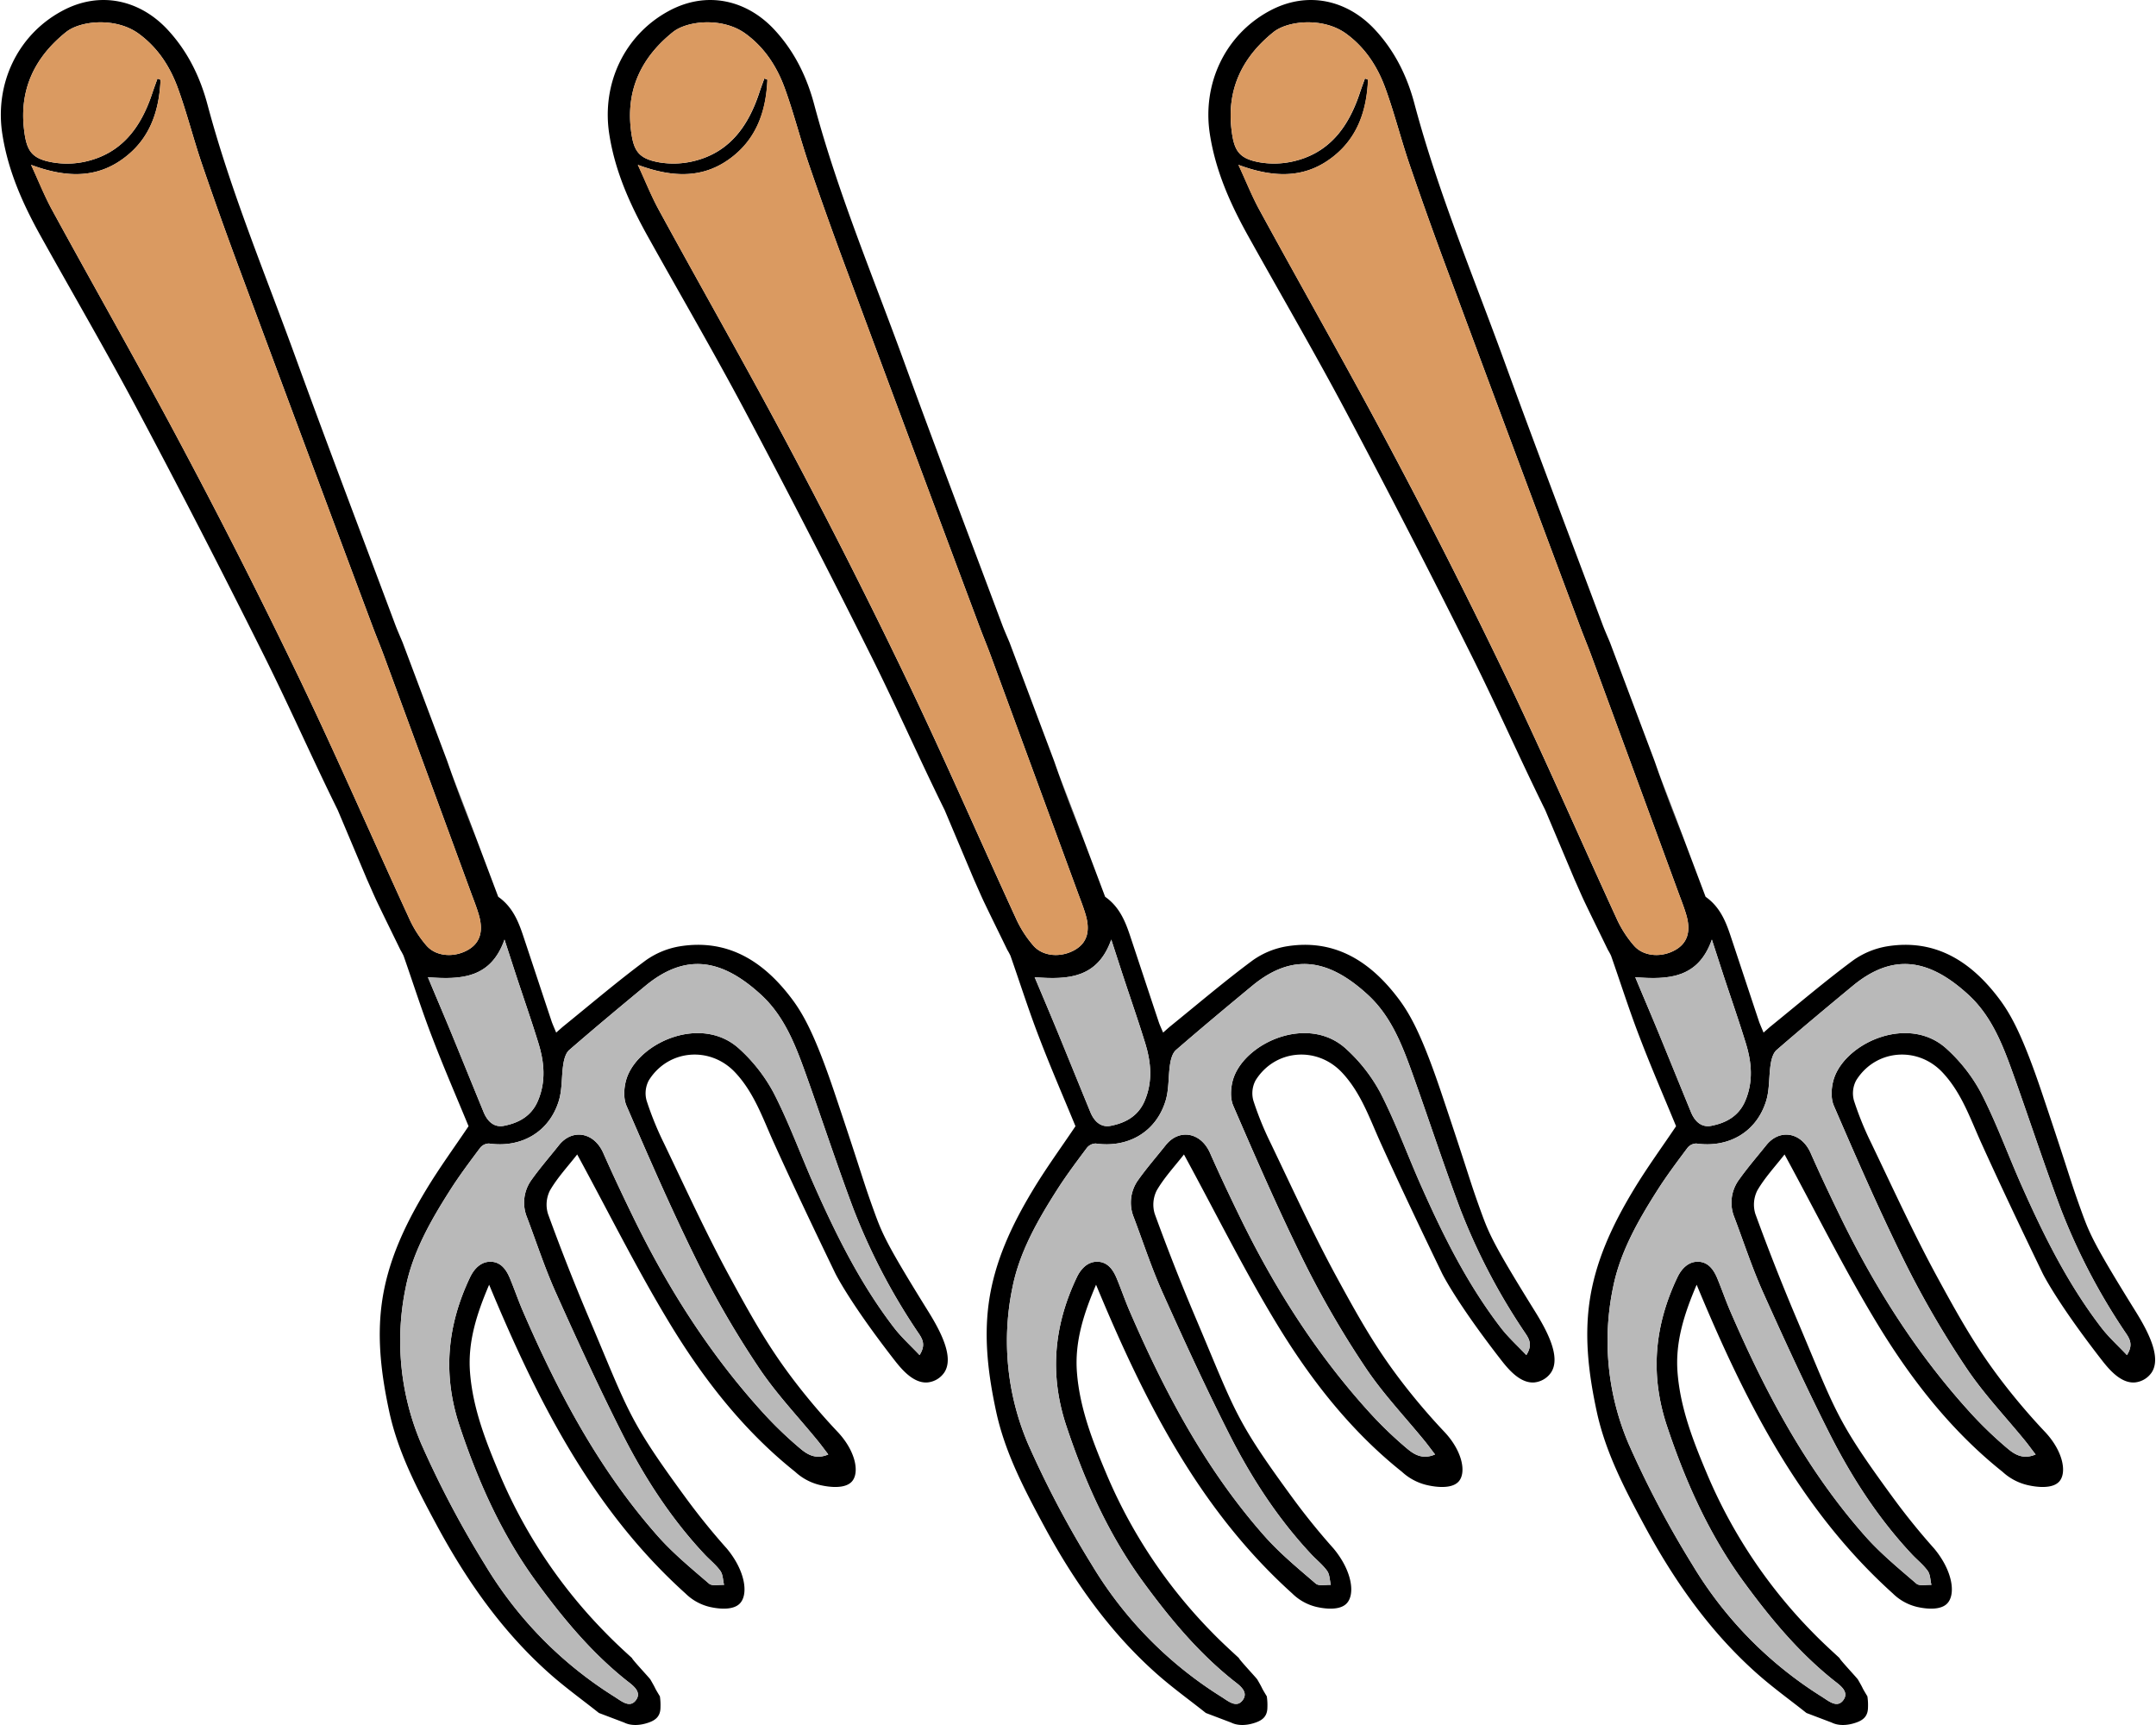
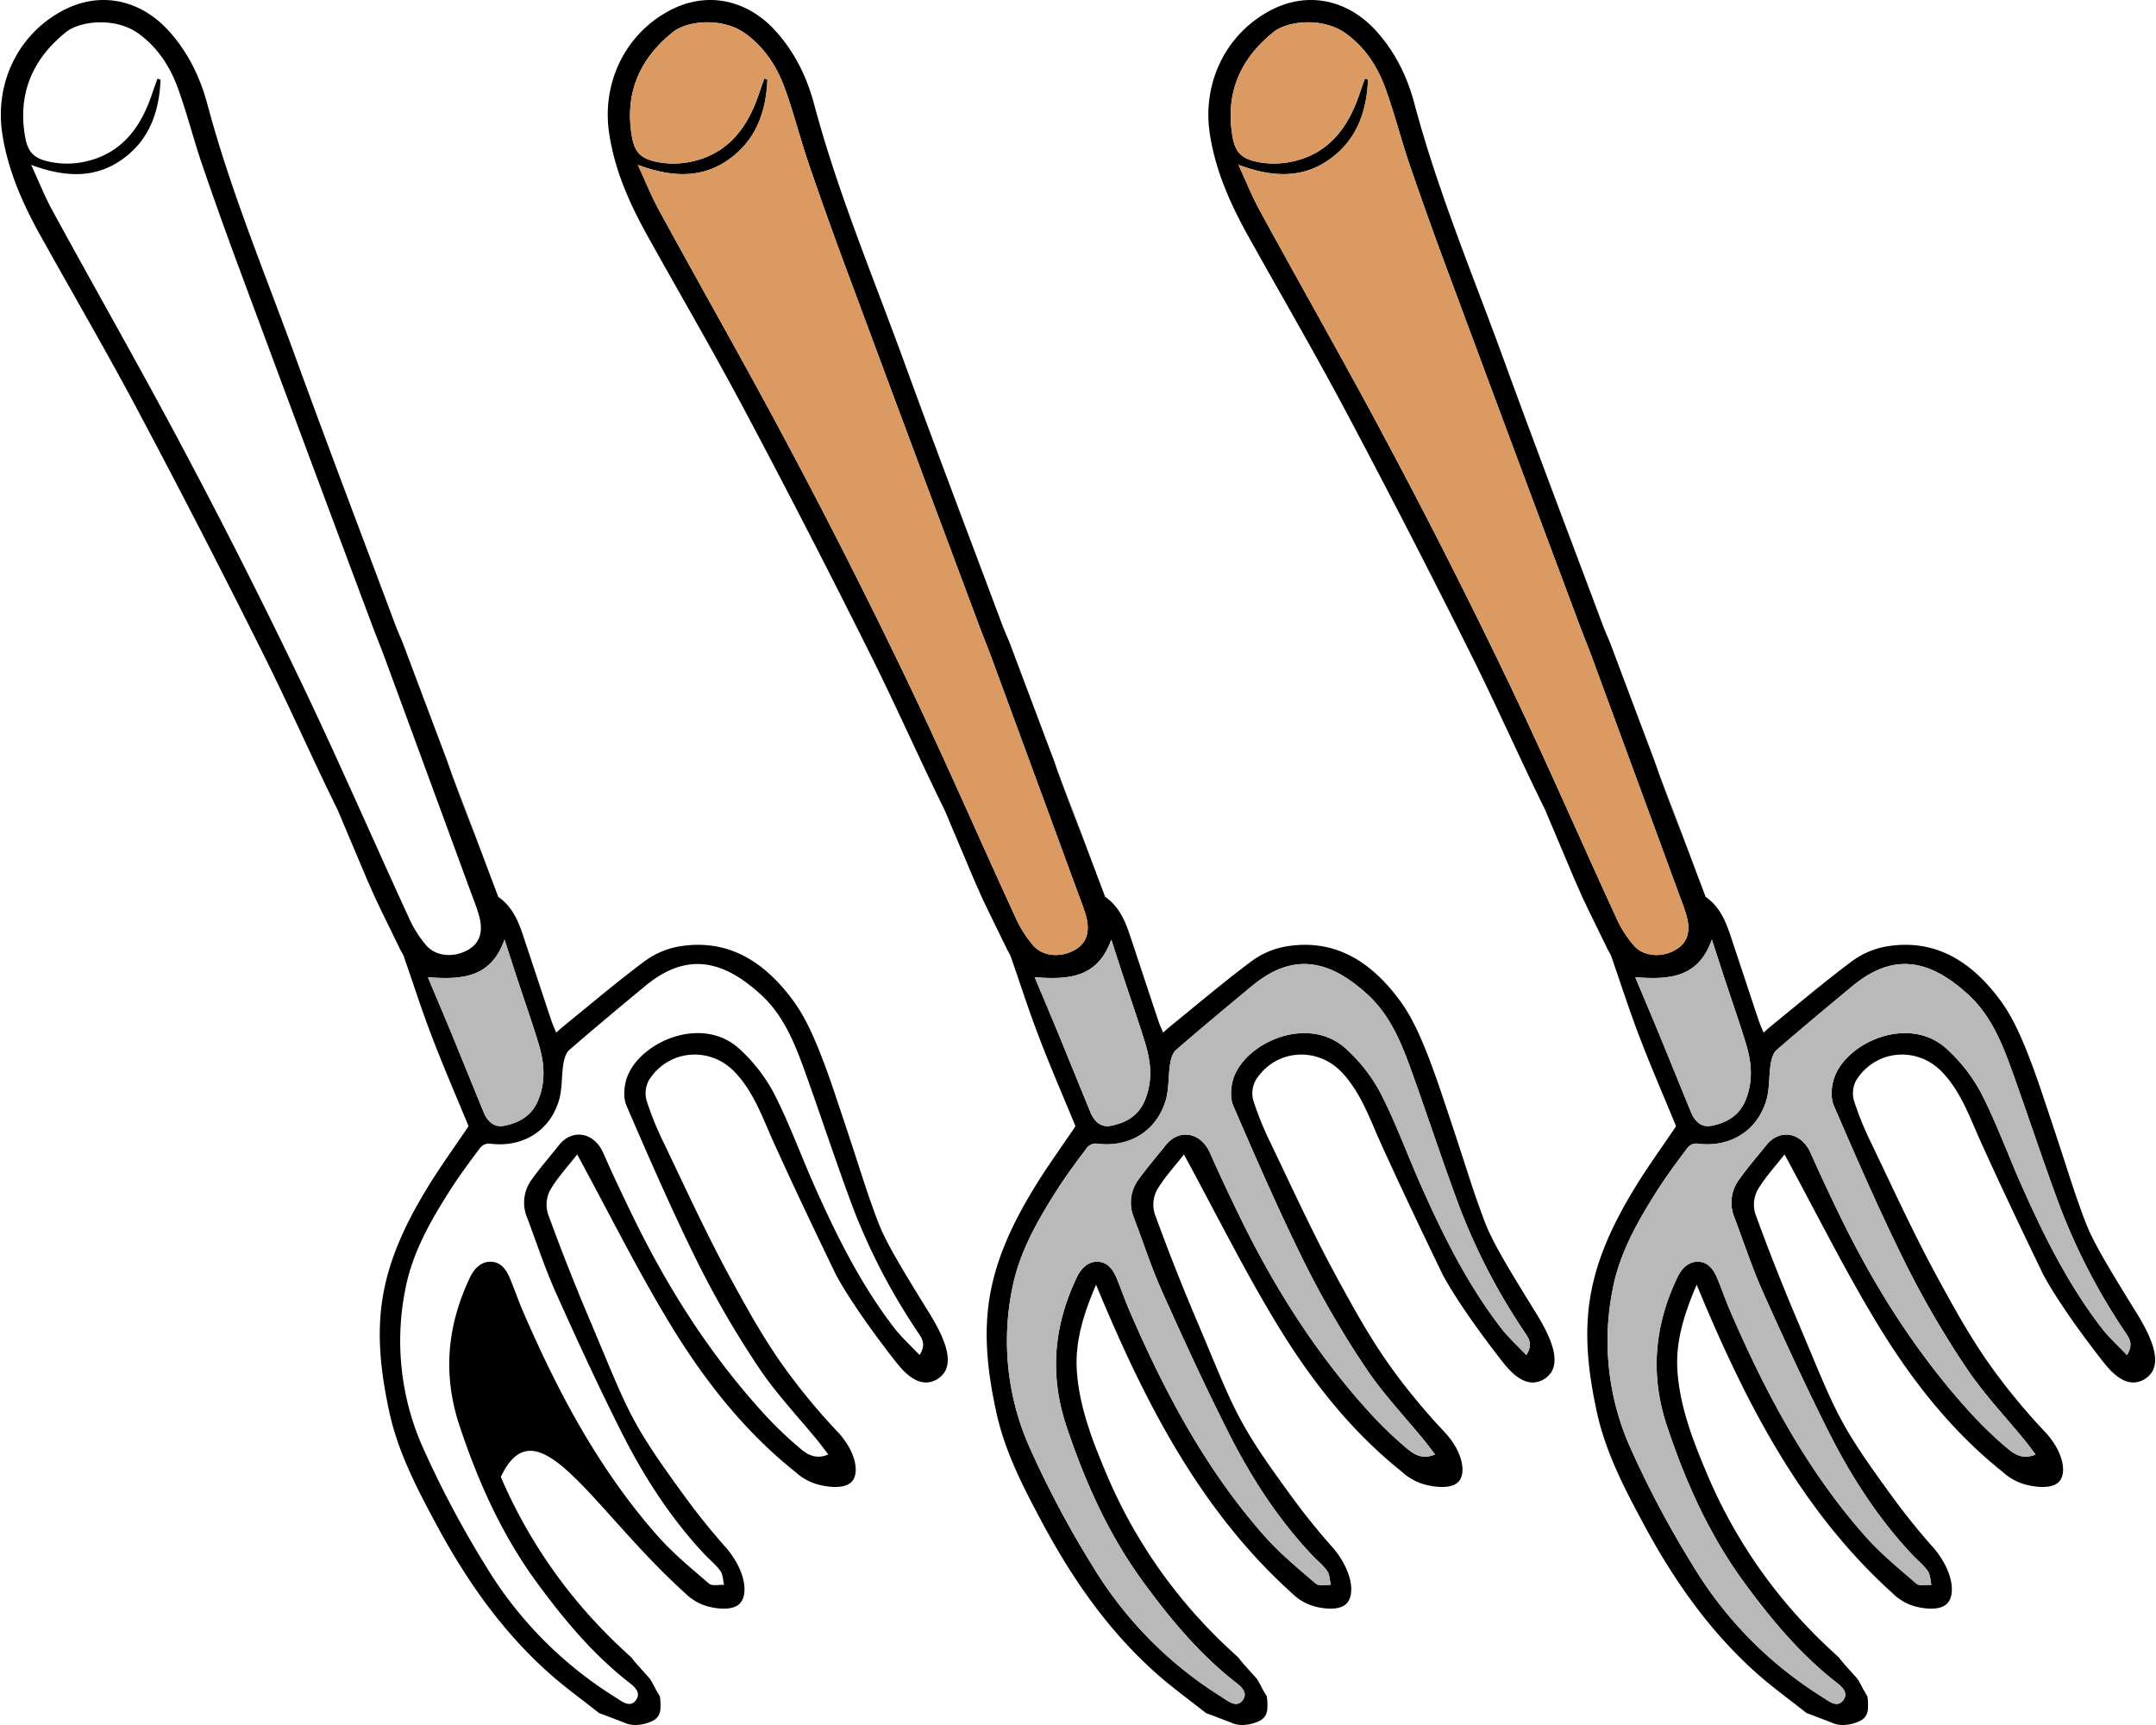
<svg xmlns="http://www.w3.org/2000/svg" viewBox="0 0 700 560">
  <defs>
    <style>.cls-1{fill:#da9a61;}.cls-2{fill:#b9b9b9;}</style>
  </defs>
  <g id="Layer_1" data-name="Layer 1">
-     <path d="M301.45,425.84c-13.05-21-14.88-25-17.34-31.74-4.29-11.79-3.45-10.51-13-38.89-7-20.87-10.95-27.13-15.18-32.45-8.91-11.21-20.12-17.89-35-15.58a26.58,26.58,0,0,0-11.36,4.66c-9.07,6.73-17.68,14.07-26.46,21.18-.73.59-1.42,1.23-2.53,2.2-.55-1.33-1-2.34-1.4-3.39-3.12-9.34-6.2-18.7-9.32-28.05-1.62-4.89-3.58-9.49-8.1-12.65l-15-39.82,7.8,21.24c-1.6-4.29-3.51-9.36-5.39-14.44q-2.06-5.55-4-11.12l-14.45-38.42c-.87-2.08-1.64-3.79-2.3-5.53-10.74-28.71-21.65-57.34-32.14-86.14C86.34,89.45,75,62.47,67.42,34.16,65,25,60.93,16.61,54.33,9.54,45.54.13,32.55-3.23,20,3.64,5.64,11.44-1.72,27.26.74,43.39c1.84,12.1,6.75,23,12.62,33.51,10.52,18.89,21.43,37.58,31.57,56.68q20.57,38.71,40.14,77.94c8.53,17,16.17,34.42,24.59,51.47l9.49,22.49c1.32,2.94,2.3,5.27,3.39,7.55,2.46,5.14,5,10.26,7.48,15.38a18.47,18.47,0,0,1,1,1.85c3.14,8.94,6,18,9.42,26.81,3.69,9.64,7.81,19.11,11.69,28.54-4.61,6.86-9.52,13.58-13.8,20.68-6.89,11.41-12.55,23.4-14.37,36.82-1.6,11.85-.09,23.5,2.4,35.08,2.83,13.17,9,25,15.3,36.7,9.62,17.9,21.16,34.46,36.41,48.1,5.21,4.67,10.92,8.76,16.39,13.11l8.17,3.1c2.14,1.07,5,1.06,8,0,2.36-.82,3.79-2.13,3.81-4.89a19.27,19.27,0,0,0-.19-3.61c-2.38-3.93-.74-1.43-3.07-5.45-.31-.53-5.91-6.48-6-7-3-2.72-5.85-5.38-8.58-8.19a164.63,164.63,0,0,1-34-50.59c-4.63-10.92-9.08-22-10-34-.75-9.89,2.2-19,6.21-28.4C174.4,454.51,192.24,490,222.56,517.3a16.66,16.66,0,0,0,7.94,4.38c1.09.24,7,1.57,9.65-1.07,2.92-2.91,1.9-10.59-4.16-17.88-3.18-3.56-7.92-9.1-13.17-16.25C204,460.8,204.26,458.7,191.36,428.22q-7.16-16.87-13.43-34.11a10.18,10.18,0,0,1,.65-7.68c2.46-4.21,5.87-7.86,8.82-11.65,10.34,19,19.61,37.73,30.45,55.51s23.82,34.37,40.3,47.49a18,18,0,0,0,7.73,4.23c.89.23,8,2,10.72-1.07,2.56-2.89,1.2-10-4.8-16.27-2.92-3.09-7-7.62-11.57-13.37-9.36-11.81-14.76-21.07-23.58-37.32-7.58-14-14.19-28.48-21.08-42.83a102.91,102.91,0,0,1-5.63-13.84,8.85,8.85,0,0,1,.72-6.59c6.3-10.11,20-11.19,28.08-2.51,6.09,6.51,8.89,14.76,12.46,22.67,6.46,14.26,13.2,28.41,20,42.5,0,0,4.53,9.29,19.14,28.08,2.19,2.81,6.17,7.77,10.89,7.32a7.47,7.47,0,0,0,5.36-3.22C309.76,440.76,305.67,432.64,301.45,425.84ZM132.82,298.1c-11.82-25.7-23.08-51.67-35.31-77.18q-18.11-37.74-37.78-74.74C45.87,120,31.17,94.29,17,68.32c-2.47-4.52-4.37-9.35-6.89-14.8,11.79,4.37,22,4.47,31.16-3C49,44.24,51.71,35.48,52.13,25.91l-1-.4c-.57,1.59-1.16,3.16-1.69,4.76C45.76,41.43,39.4,50.05,27.2,52.57A27.71,27.71,0,0,1,17,52.7C10.15,51.48,8.61,48.89,7.8,42,6.25,28.75,11.46,18.44,21.41,10.44c4.72-3.8,16.26-4.87,23.6.48,6.22,4.52,10.2,10.71,12.75,17.7,2.91,8,5,16.35,7.74,24.43Q71.56,70.77,78.1,88.3q21.33,57.48,42.81,114.9c1.22,3.27,2.57,6.48,3.77,9.75q14.12,38.34,28.18,76.68c.9,2.45,1.88,4.88,2.61,7.39,1.55,5.34.37,9.07-3.42,11.29-4.41,2.59-10.31,2.33-13.52-1.26A36.24,36.24,0,0,1,132.82,298.1Zm13.76,37.35c-2.44-5.91-5-11.79-7.65-18.21,10.87.85,20.46.32,24.87-12.22,1.48,4.56,2.73,8.44,4,12.31,2.34,7.09,4.81,14.14,7,21.27,1.94,6.24,2.51,12.54-.17,18.81-2.09,4.9-6.18,7.13-11,8.07-3.26.64-5.38-1.5-6.57-4.34C153.55,352.59,150.1,344,146.58,335.45Zm152,104.47c-2.94-3.13-5.9-5.78-8.28-8.88-10.94-14.22-18.84-30.18-26.07-46.5-4.37-9.88-8.06-20.1-13-29.7a52.92,52.92,0,0,0-11.06-14.23c-12.11-11.28-32.34-2.47-36.57,9.09-1,2.78-1.32,6.64-.19,9.25,7.44,17.22,14.94,34.44,23.28,51.24A308.22,308.22,0,0,0,246.37,444c5.65,8.46,12.78,15.94,19.24,23.86,1.06,1.31,2.05,2.67,3.31,4.31-4.11,1.78-6.89-.08-9.07-1.9a126.47,126.47,0,0,1-12.31-11.86c-17.32-19.07-30.94-40.62-42.17-63.74-3.27-6.73-6.47-13.49-9.49-20.34s-10.11-8-14.43-2.53c-2.95,3.72-6.08,7.3-8.83,11.16a12.58,12.58,0,0,0-1.51,12.24c3.06,8.1,5.75,16.37,9.28,24.26,6.89,15.37,13.93,30.7,21.52,45.73,7.2,14.25,15.84,27.66,26.83,39.39,1.71,1.82,3.72,3.4,5.16,5.41.84,1.19.81,3,1.18,4.52-1.66-.1-3.87.45-4.88-.41-5.75-4.95-11.68-9.82-16.69-15.49-19.11-21.61-32.43-46.79-43.79-73.09-1.5-3.48-2.72-7.08-4.18-10.58-1.15-2.75-2.91-5.23-6.11-5.34s-5.44,2.21-6.79,5c-7.48,15.68-9,31.61-3.39,48.41,6,18,13.6,35,24.75,50.32,8.62,11.81,17.92,23.07,29.47,32.26,2,1.56,5,3.61,3,6.34s-4.78.25-6.91-1.08a128.23,128.23,0,0,1-42.09-42.89,320.48,320.48,0,0,1-20.73-39.31,85.1,85.1,0,0,1-5-50.78c2.28-11.44,8.18-21.76,14.47-31.62,3-4.7,6.36-9.18,9.71-13.65a3.75,3.75,0,0,1,2.86-1.37c10.49,1.49,19.55-3.74,22.65-13.85,1.16-3.77.85-8,1.47-11.93.25-1.6.78-3.58,1.9-4.56,8.17-7.09,16.47-14,24.82-20.91,13.38-11,25.14-8.35,37.43,2.91,7.78,7.11,11.39,16.85,14.84,26.51,5.11,14.31,9.84,28.77,15.18,43a201.3,201.3,0,0,0,21.26,40.56C299.65,434.92,300.53,436.8,298.55,439.92Z" />
-     <path class="cls-1" d="M10.06,53.52c11.79,4.37,22,4.47,31.16-3C49,44.24,51.71,35.48,52.13,25.91l-1-.4c-.57,1.59-1.16,3.16-1.69,4.76C45.76,41.43,39.4,50.05,27.2,52.57A27.71,27.71,0,0,1,17,52.7C10.15,51.48,8.61,48.89,7.8,42,6.25,28.75,11.46,18.44,21.41,10.44c4.72-3.8,16.26-4.87,23.6.48,6.22,4.52,10.2,10.71,12.75,17.7,2.91,8,5,16.35,7.74,24.43Q71.56,70.77,78.1,88.3q21.33,57.48,42.81,114.9c1.22,3.27,2.57,6.48,3.77,9.75q14.12,38.34,28.18,76.68c.9,2.45,1.88,4.88,2.61,7.39,1.55,5.34.37,9.07-3.42,11.29-4.41,2.59-10.31,2.33-13.52-1.26a36.24,36.24,0,0,1-5.71-8.95c-11.82-25.7-23.08-51.67-35.31-77.18q-18.11-37.74-37.78-74.74C45.87,120,31.17,94.29,17,68.32,14.48,63.8,12.58,59,10.06,53.52Z" />
-     <path class="cls-2" d="M298.55,439.92c-2.94-3.13-5.9-5.78-8.28-8.88-10.94-14.22-18.84-30.18-26.07-46.5-4.37-9.88-8.06-20.1-13-29.7a52.92,52.92,0,0,0-11.06-14.23c-12.11-11.28-32.34-2.47-36.57,9.09-1,2.78-1.32,6.64-.19,9.25,7.44,17.22,14.94,34.44,23.28,51.24A308.22,308.22,0,0,0,246.37,444c5.65,8.46,12.78,15.94,19.24,23.86,1.06,1.31,2.05,2.67,3.31,4.31-4.11,1.78-6.89-.08-9.07-1.9a126.47,126.47,0,0,1-12.31-11.86c-17.32-19.07-30.94-40.62-42.17-63.74-3.27-6.73-6.47-13.49-9.49-20.34s-10.11-8-14.43-2.53c-2.95,3.72-6.08,7.3-8.83,11.16a12.58,12.58,0,0,0-1.51,12.24c3.06,8.1,5.75,16.37,9.28,24.26,6.89,15.37,13.93,30.7,21.52,45.73,7.2,14.25,15.84,27.66,26.83,39.39,1.71,1.82,3.72,3.4,5.16,5.41.84,1.19.81,3,1.18,4.52-1.66-.1-3.87.45-4.88-.41-5.75-4.95-11.68-9.82-16.69-15.49-19.11-21.61-32.43-46.79-43.79-73.09-1.5-3.48-2.72-7.08-4.18-10.58-1.15-2.75-2.91-5.23-6.11-5.34s-5.44,2.21-6.79,5c-7.48,15.68-9,31.61-3.39,48.41,6,18,13.6,35,24.75,50.32,8.62,11.81,17.92,23.07,29.47,32.26,2,1.56,5,3.61,3,6.34s-4.78.25-6.91-1.08a128.23,128.23,0,0,1-42.09-42.89,320.48,320.48,0,0,1-20.73-39.31,85.1,85.1,0,0,1-5-50.78c2.28-11.44,8.18-21.76,14.47-31.62,3-4.7,6.36-9.18,9.71-13.65a3.75,3.75,0,0,1,2.86-1.37c10.49,1.49,19.55-3.74,22.65-13.85,1.16-3.77.85-8,1.47-11.93.25-1.6.78-3.58,1.9-4.56,8.17-7.09,16.47-14,24.82-20.91,13.38-11,25.14-8.35,37.43,2.91,7.78,7.11,11.39,16.85,14.84,26.51,5.11,14.31,9.84,28.77,15.18,43a201.3,201.3,0,0,0,21.26,40.56C299.65,434.92,300.53,436.8,298.55,439.92Z" />
+     <path d="M301.45,425.84c-13.05-21-14.88-25-17.34-31.74-4.29-11.79-3.45-10.51-13-38.89-7-20.87-10.95-27.13-15.18-32.45-8.91-11.21-20.12-17.89-35-15.58a26.58,26.58,0,0,0-11.36,4.66c-9.07,6.73-17.68,14.07-26.46,21.18-.73.59-1.42,1.23-2.53,2.2-.55-1.33-1-2.34-1.4-3.39-3.12-9.34-6.2-18.7-9.32-28.05-1.62-4.89-3.58-9.49-8.1-12.65l-15-39.82,7.8,21.24c-1.6-4.29-3.51-9.36-5.39-14.44q-2.06-5.55-4-11.12l-14.45-38.42c-.87-2.08-1.64-3.79-2.3-5.53-10.74-28.71-21.65-57.34-32.14-86.14C86.34,89.45,75,62.47,67.42,34.16,65,25,60.93,16.61,54.33,9.54,45.54.13,32.55-3.23,20,3.64,5.64,11.44-1.72,27.26.74,43.39c1.84,12.1,6.75,23,12.62,33.51,10.52,18.89,21.43,37.58,31.57,56.68q20.57,38.71,40.14,77.94c8.53,17,16.17,34.42,24.59,51.47l9.49,22.49c1.32,2.94,2.3,5.27,3.39,7.55,2.46,5.14,5,10.26,7.48,15.38a18.47,18.47,0,0,1,1,1.85c3.14,8.94,6,18,9.42,26.81,3.69,9.64,7.81,19.11,11.69,28.54-4.61,6.86-9.52,13.58-13.8,20.68-6.89,11.41-12.55,23.4-14.37,36.82-1.6,11.85-.09,23.5,2.4,35.08,2.83,13.17,9,25,15.3,36.7,9.62,17.9,21.16,34.46,36.41,48.1,5.21,4.67,10.92,8.76,16.39,13.11l8.17,3.1c2.14,1.07,5,1.06,8,0,2.36-.82,3.79-2.13,3.81-4.89a19.27,19.27,0,0,0-.19-3.61c-2.38-3.93-.74-1.43-3.07-5.45-.31-.53-5.91-6.48-6-7-3-2.72-5.85-5.38-8.58-8.19a164.63,164.63,0,0,1-34-50.59C174.4,454.51,192.24,490,222.56,517.3a16.66,16.66,0,0,0,7.94,4.38c1.09.24,7,1.57,9.65-1.07,2.92-2.91,1.9-10.59-4.16-17.88-3.18-3.56-7.92-9.1-13.17-16.25C204,460.8,204.26,458.7,191.36,428.22q-7.16-16.87-13.43-34.11a10.18,10.18,0,0,1,.65-7.68c2.46-4.21,5.87-7.86,8.82-11.65,10.34,19,19.61,37.73,30.45,55.51s23.82,34.37,40.3,47.49a18,18,0,0,0,7.73,4.23c.89.23,8,2,10.72-1.07,2.56-2.89,1.2-10-4.8-16.27-2.92-3.09-7-7.62-11.57-13.37-9.36-11.81-14.76-21.07-23.58-37.32-7.58-14-14.19-28.48-21.08-42.83a102.91,102.91,0,0,1-5.63-13.84,8.85,8.85,0,0,1,.72-6.59c6.3-10.11,20-11.19,28.08-2.51,6.09,6.51,8.89,14.76,12.46,22.67,6.46,14.26,13.2,28.41,20,42.5,0,0,4.53,9.29,19.14,28.08,2.19,2.81,6.17,7.77,10.89,7.32a7.47,7.47,0,0,0,5.36-3.22C309.76,440.76,305.67,432.64,301.45,425.84ZM132.82,298.1c-11.82-25.7-23.08-51.67-35.31-77.18q-18.11-37.74-37.78-74.74C45.87,120,31.17,94.29,17,68.32c-2.47-4.52-4.37-9.35-6.89-14.8,11.79,4.37,22,4.47,31.16-3C49,44.24,51.71,35.48,52.13,25.91l-1-.4c-.57,1.59-1.16,3.16-1.69,4.76C45.76,41.43,39.4,50.05,27.2,52.57A27.71,27.71,0,0,1,17,52.7C10.15,51.48,8.61,48.89,7.8,42,6.25,28.75,11.46,18.44,21.41,10.44c4.72-3.8,16.26-4.87,23.6.48,6.22,4.52,10.2,10.71,12.75,17.7,2.91,8,5,16.35,7.74,24.43Q71.56,70.77,78.1,88.3q21.33,57.48,42.81,114.9c1.22,3.27,2.57,6.48,3.77,9.75q14.12,38.34,28.18,76.68c.9,2.45,1.88,4.88,2.61,7.39,1.55,5.34.37,9.07-3.42,11.29-4.41,2.59-10.31,2.33-13.52-1.26A36.24,36.24,0,0,1,132.82,298.1Zm13.76,37.35c-2.44-5.91-5-11.79-7.65-18.21,10.87.85,20.46.32,24.87-12.22,1.48,4.56,2.73,8.44,4,12.31,2.34,7.09,4.81,14.14,7,21.27,1.94,6.24,2.51,12.54-.17,18.81-2.09,4.9-6.18,7.13-11,8.07-3.26.64-5.38-1.5-6.57-4.34C153.55,352.59,150.1,344,146.58,335.45Zm152,104.47c-2.94-3.13-5.9-5.78-8.28-8.88-10.94-14.22-18.84-30.18-26.07-46.5-4.37-9.88-8.06-20.1-13-29.7a52.92,52.92,0,0,0-11.06-14.23c-12.11-11.28-32.34-2.47-36.57,9.09-1,2.78-1.32,6.64-.19,9.25,7.44,17.22,14.94,34.44,23.28,51.24A308.22,308.22,0,0,0,246.37,444c5.65,8.46,12.78,15.94,19.24,23.86,1.06,1.31,2.05,2.67,3.31,4.31-4.11,1.78-6.89-.08-9.07-1.9a126.47,126.47,0,0,1-12.31-11.86c-17.32-19.07-30.94-40.62-42.17-63.74-3.27-6.73-6.47-13.49-9.49-20.34s-10.11-8-14.43-2.53c-2.95,3.72-6.08,7.3-8.83,11.16a12.58,12.58,0,0,0-1.51,12.24c3.06,8.1,5.75,16.37,9.28,24.26,6.89,15.37,13.93,30.7,21.52,45.73,7.2,14.25,15.84,27.66,26.83,39.39,1.71,1.82,3.72,3.4,5.16,5.41.84,1.19.81,3,1.18,4.52-1.66-.1-3.87.45-4.88-.41-5.75-4.95-11.68-9.82-16.69-15.49-19.11-21.61-32.43-46.79-43.79-73.09-1.5-3.48-2.72-7.08-4.18-10.58-1.15-2.75-2.91-5.23-6.11-5.34s-5.44,2.21-6.79,5c-7.48,15.68-9,31.61-3.39,48.41,6,18,13.6,35,24.75,50.32,8.62,11.81,17.92,23.07,29.47,32.26,2,1.56,5,3.61,3,6.34s-4.78.25-6.91-1.08a128.23,128.23,0,0,1-42.09-42.89,320.48,320.48,0,0,1-20.73-39.31,85.1,85.1,0,0,1-5-50.78c2.28-11.44,8.18-21.76,14.47-31.62,3-4.7,6.36-9.18,9.71-13.65a3.75,3.75,0,0,1,2.86-1.37c10.49,1.49,19.55-3.74,22.65-13.85,1.16-3.77.85-8,1.47-11.93.25-1.6.78-3.58,1.9-4.56,8.17-7.09,16.47-14,24.82-20.91,13.38-11,25.14-8.35,37.43,2.91,7.78,7.11,11.39,16.85,14.84,26.51,5.11,14.31,9.84,28.77,15.18,43a201.3,201.3,0,0,0,21.26,40.56C299.65,434.92,300.53,436.8,298.55,439.92Z" />
    <path class="cls-2" d="M138.93,317.24c10.87.85,20.46.32,24.87-12.22,1.48,4.56,2.73,8.44,4,12.31,2.34,7.09,4.81,14.14,7,21.27,1.94,6.24,2.51,12.54-.17,18.81-2.09,4.9-6.18,7.13-11,8.07-3.26.64-5.38-1.5-6.57-4.34-3.55-8.55-7-17.13-10.52-25.69C144.14,329.54,141.63,323.66,138.93,317.24Z" />
  </g>
  <g id="Layer_2" data-name="Layer 2">
    <path d="M498.45,425.84c-13.05-21-14.88-25-17.34-31.74-4.29-11.79-3.45-10.51-13-38.89-7-20.87-10.95-27.13-15.18-32.45-8.91-11.21-20.12-17.89-34.95-15.58a26.58,26.58,0,0,0-11.36,4.66c-9.07,6.73-17.68,14.07-26.46,21.18-.73.59-1.42,1.23-2.53,2.2-.55-1.33-1.05-2.34-1.4-3.39-3.12-9.34-6.2-18.7-9.32-28.05-1.62-4.89-3.58-9.49-8.1-12.65l-15-39.82,7.8,21.24c-1.6-4.29-3.51-9.36-5.39-14.44q-2.06-5.55-4-11.12l-14.45-38.42c-.87-2.08-1.64-3.79-2.3-5.53-10.74-28.71-21.65-57.34-32.14-86.14-10-27.45-21.33-54.43-28.92-82.74C262,25,257.93,16.61,251.33,9.54,242.54.13,229.55-3.23,217,3.64c-14.31,7.8-21.67,23.62-19.21,39.75,1.84,12.1,6.75,23,12.62,33.51,10.52,18.89,21.43,37.58,31.57,56.68q20.57,38.71,40.14,77.94c8.53,17,16.17,34.42,24.59,51.47l9.49,22.49c1.32,2.94,2.3,5.27,3.39,7.55,2.46,5.14,5,10.26,7.48,15.38a18.47,18.47,0,0,1,1,1.85c3.14,8.94,6,18,9.42,26.81,3.69,9.64,7.81,19.11,11.69,28.54-4.61,6.86-9.52,13.58-13.8,20.68-6.89,11.41-12.55,23.4-14.37,36.82-1.6,11.85-.09,23.5,2.4,35.08,2.83,13.17,9,25,15.3,36.7,9.62,17.9,21.16,34.46,36.41,48.1,5.21,4.67,10.92,8.76,16.39,13.11l8.17,3.1c2.14,1.07,5,1.06,8,0,2.36-.82,3.79-2.13,3.81-4.89a19.27,19.27,0,0,0-.19-3.61c-2.38-3.93-.74-1.43-3.07-5.45-.31-.53-5.91-6.48-6-7-2.95-2.72-5.85-5.38-8.58-8.19a164.63,164.63,0,0,1-34-50.59c-4.63-10.92-9.08-22-10-34-.75-9.89,2.2-19,6.21-28.4C371.4,454.51,389.24,490,419.56,517.3a16.66,16.66,0,0,0,7.94,4.38c1.09.24,7,1.57,9.65-1.07,2.92-2.91,1.9-10.59-4.16-17.88-3.18-3.56-7.92-9.1-13.17-16.25C401,460.8,401.26,458.7,388.36,428.22q-7.16-16.87-13.43-34.11a10.18,10.18,0,0,1,.65-7.68c2.46-4.21,5.87-7.86,8.82-11.65,10.34,19,19.61,37.73,30.45,55.51s23.82,34.37,40.3,47.49a18,18,0,0,0,7.73,4.23c.89.23,8,2,10.72-1.07,2.56-2.89,1.2-10-4.8-16.27-2.92-3.09-7-7.62-11.57-13.37-9.36-11.81-14.76-21.07-23.58-37.32-7.58-14-14.19-28.48-21.08-42.83a102.91,102.91,0,0,1-5.63-13.84,8.85,8.85,0,0,1,.72-6.59c6.3-10.11,19.95-11.19,28.08-2.51,6.09,6.51,8.89,14.76,12.46,22.67,6.46,14.26,13.2,28.41,20,42.5,0,0,4.53,9.29,19.14,28.08,2.19,2.81,6.17,7.77,10.89,7.32a7.47,7.47,0,0,0,5.36-3.22C506.76,440.76,502.67,432.64,498.45,425.84ZM329.82,298.1c-11.82-25.7-23.08-51.67-35.31-77.18q-18.11-37.74-37.78-74.74C242.87,120,228.17,94.29,214,68.32c-2.47-4.52-4.37-9.35-6.89-14.8,11.79,4.37,22,4.47,31.16-3,7.76-6.32,10.49-15.08,10.91-24.65l-1-.4c-.57,1.59-1.16,3.16-1.69,4.76-3.71,11.16-10.07,19.78-22.27,22.3A27.71,27.71,0,0,1,214,52.7c-6.82-1.22-8.36-3.81-9.17-10.7-1.55-13.25,3.66-23.56,13.61-31.56,4.72-3.8,16.26-4.87,23.6.48,6.22,4.52,10.2,10.71,12.75,17.7,2.91,8,5,16.35,7.74,24.43q6.06,17.72,12.6,35.25,21.33,57.48,42.81,114.9c1.22,3.27,2.57,6.48,3.77,9.75q14.11,38.34,28.18,76.68c.9,2.45,1.88,4.88,2.61,7.39,1.55,5.34.37,9.07-3.42,11.29-4.41,2.59-10.31,2.33-13.52-1.26A36.24,36.24,0,0,1,329.82,298.1Zm13.76,37.35c-2.44-5.91-4.95-11.79-7.65-18.21,10.87.85,20.46.32,24.87-12.22,1.48,4.56,2.73,8.44,4,12.31,2.34,7.09,4.81,14.14,7,21.27,1.94,6.24,2.51,12.54-.17,18.81-2.09,4.9-6.18,7.13-11,8.07-3.26.64-5.38-1.5-6.57-4.34C350.55,352.59,347.1,344,343.58,335.45Zm152,104.47c-2.94-3.13-5.9-5.78-8.28-8.88-10.94-14.22-18.84-30.18-26.07-46.5-4.37-9.88-8.06-20.1-13-29.7a52.92,52.92,0,0,0-11.06-14.23c-12.11-11.28-32.34-2.47-36.57,9.09-1,2.78-1.32,6.64-.19,9.25,7.44,17.22,14.94,34.44,23.28,51.24A308.22,308.22,0,0,0,443.37,444c5.65,8.46,12.78,15.94,19.24,23.86,1.06,1.31,2.05,2.67,3.31,4.31-4.11,1.78-6.89-.08-9.07-1.9a126.47,126.47,0,0,1-12.31-11.86c-17.32-19.07-30.94-40.62-42.17-63.74-3.27-6.73-6.47-13.49-9.49-20.34s-10.11-8-14.43-2.53c-2.95,3.72-6.08,7.3-8.83,11.16a12.58,12.58,0,0,0-1.51,12.24c3.06,8.1,5.75,16.37,9.28,24.26,6.89,15.37,13.93,30.7,21.52,45.73,7.2,14.25,15.84,27.66,26.83,39.39,1.71,1.82,3.72,3.4,5.16,5.41.84,1.19.81,3,1.18,4.52-1.66-.1-3.87.45-4.88-.41-5.75-4.95-11.68-9.82-16.69-15.49-19.11-21.61-32.43-46.79-43.79-73.09-1.5-3.48-2.72-7.08-4.18-10.58-1.15-2.75-2.91-5.23-6.11-5.34s-5.44,2.21-6.79,5c-7.48,15.68-9,31.61-3.39,48.41,6,18,13.6,35,24.75,50.32,8.62,11.81,17.92,23.07,29.47,32.26,2,1.56,5,3.61,3,6.34s-4.78.25-6.91-1.08a128.23,128.23,0,0,1-42.09-42.89,320.48,320.48,0,0,1-20.73-39.31,85.1,85.1,0,0,1-5-50.78c2.28-11.44,8.18-21.76,14.47-31.62,3-4.7,6.36-9.18,9.71-13.65a3.75,3.75,0,0,1,2.86-1.37c10.49,1.49,19.55-3.74,22.65-13.85,1.16-3.77.85-8,1.47-11.93.25-1.6.78-3.58,1.9-4.56,8.17-7.09,16.47-14,24.82-20.91,13.38-11,25.14-8.35,37.43,2.91,7.78,7.11,11.39,16.85,14.84,26.51,5.11,14.31,9.84,28.77,15.18,43a201.3,201.3,0,0,0,21.26,40.56C496.65,434.92,497.53,436.8,495.55,439.92Z" />
    <path class="cls-1" d="M207.06,53.52c11.79,4.37,22,4.47,31.16-3,7.76-6.32,10.49-15.08,10.91-24.65l-1-.4c-.57,1.59-1.16,3.16-1.69,4.76-3.71,11.16-10.07,19.78-22.27,22.3A27.71,27.71,0,0,1,214,52.7c-6.82-1.22-8.36-3.81-9.17-10.7-1.55-13.25,3.66-23.56,13.61-31.56,4.72-3.8,16.26-4.87,23.6.48,6.22,4.52,10.2,10.71,12.75,17.7,2.91,8,5,16.35,7.74,24.43q6.06,17.72,12.6,35.25,21.33,57.48,42.81,114.9c1.22,3.27,2.57,6.48,3.77,9.75q14.11,38.34,28.18,76.68c.9,2.45,1.88,4.88,2.61,7.39,1.55,5.34.37,9.07-3.42,11.29-4.41,2.59-10.31,2.33-13.52-1.26a36.24,36.24,0,0,1-5.71-8.95c-11.82-25.7-23.08-51.67-35.31-77.18q-18.11-37.74-37.78-74.74C242.87,120,228.17,94.29,214,68.32,211.48,63.8,209.58,59,207.06,53.52Z" />
    <path class="cls-2" d="M495.55,439.92c-2.94-3.13-5.9-5.78-8.28-8.88-10.94-14.22-18.84-30.18-26.07-46.5-4.37-9.88-8.06-20.1-13-29.7a52.92,52.92,0,0,0-11.06-14.23c-12.11-11.28-32.34-2.47-36.57,9.09-1,2.78-1.32,6.64-.19,9.25,7.44,17.22,14.94,34.44,23.28,51.24A308.22,308.22,0,0,0,443.37,444c5.65,8.46,12.78,15.94,19.24,23.86,1.06,1.31,2.05,2.67,3.31,4.31-4.11,1.78-6.89-.08-9.07-1.9a126.47,126.47,0,0,1-12.31-11.86c-17.32-19.07-30.94-40.62-42.17-63.74-3.27-6.73-6.47-13.49-9.49-20.34s-10.11-8-14.43-2.53c-2.95,3.72-6.08,7.3-8.83,11.16a12.58,12.58,0,0,0-1.51,12.24c3.06,8.1,5.75,16.37,9.28,24.26,6.89,15.37,13.93,30.7,21.52,45.73,7.2,14.25,15.84,27.66,26.83,39.39,1.71,1.82,3.72,3.4,5.16,5.41.84,1.19.81,3,1.18,4.52-1.66-.1-3.87.45-4.88-.41-5.75-4.95-11.68-9.82-16.69-15.49-19.11-21.61-32.43-46.79-43.79-73.09-1.5-3.48-2.72-7.08-4.18-10.58-1.15-2.75-2.91-5.23-6.11-5.34s-5.44,2.21-6.79,5c-7.48,15.68-9,31.61-3.39,48.41,6,18,13.6,35,24.75,50.32,8.62,11.81,17.92,23.07,29.47,32.26,2,1.56,5,3.61,3,6.34s-4.78.25-6.91-1.08a128.23,128.23,0,0,1-42.09-42.89,320.48,320.48,0,0,1-20.73-39.31,85.1,85.1,0,0,1-5-50.78c2.28-11.44,8.18-21.76,14.47-31.62,3-4.7,6.36-9.18,9.71-13.65a3.75,3.75,0,0,1,2.86-1.37c10.49,1.49,19.55-3.74,22.65-13.85,1.16-3.77.85-8,1.47-11.93.25-1.6.78-3.58,1.9-4.56,8.17-7.09,16.47-14,24.82-20.91,13.38-11,25.14-8.35,37.43,2.91,7.78,7.11,11.39,16.85,14.84,26.51,5.11,14.31,9.84,28.77,15.18,43a201.3,201.3,0,0,0,21.26,40.56C496.65,434.92,497.53,436.8,495.55,439.92Z" />
    <path class="cls-2" d="M335.93,317.24c10.87.85,20.46.32,24.87-12.22,1.48,4.56,2.73,8.44,4,12.31,2.34,7.09,4.81,14.14,7,21.27,1.94,6.24,2.51,12.54-.17,18.81-2.09,4.9-6.18,7.13-11,8.07-3.26.64-5.38-1.5-6.57-4.34-3.55-8.55-7-17.13-10.52-25.69C341.14,329.54,338.63,323.66,335.93,317.24Z" />
  </g>
  <g id="Layer_3" data-name="Layer 3">
    <path d="M693.45,425.84c-13.05-21-14.88-25-17.34-31.74-4.29-11.79-3.45-10.51-13-38.89-7-20.87-10.95-27.13-15.18-32.45-8.91-11.21-20.12-17.89-35-15.58a26.58,26.58,0,0,0-11.36,4.66c-9.07,6.73-17.68,14.07-26.46,21.18-.73.59-1.42,1.23-2.53,2.2-.55-1.33-1-2.34-1.4-3.39-3.12-9.34-6.2-18.7-9.32-28.05-1.62-4.89-3.58-9.49-8.1-12.65l-15-39.82,7.8,21.24c-1.6-4.29-3.51-9.36-5.39-14.44q-2.06-5.55-4-11.12l-14.45-38.42c-.87-2.08-1.64-3.79-2.3-5.53-10.74-28.71-21.65-57.34-32.14-86.14-10-27.45-21.33-54.43-28.92-82.74C457,25,452.93,16.61,446.33,9.54,437.54.13,424.55-3.23,412,3.64c-14.31,7.8-21.67,23.62-19.21,39.75,1.84,12.1,6.75,23,12.62,33.51,10.52,18.89,21.43,37.58,31.57,56.68q20.57,38.71,40.14,77.94c8.53,17,16.17,34.42,24.59,51.47l9.49,22.49c1.32,2.94,2.3,5.27,3.39,7.55,2.46,5.14,5,10.26,7.48,15.38a18.47,18.47,0,0,1,1,1.85c3.14,8.94,6,18,9.42,26.81,3.69,9.64,7.81,19.11,11.69,28.54-4.61,6.86-9.52,13.58-13.8,20.68-6.89,11.41-12.55,23.4-14.37,36.82-1.6,11.85-.09,23.5,2.4,35.08,2.83,13.17,9,25,15.3,36.7,9.62,17.9,21.16,34.46,36.41,48.1,5.21,4.67,10.92,8.76,16.39,13.11l8.17,3.1c2.14,1.07,5,1.06,8,0,2.36-.82,3.79-2.13,3.81-4.89a19.27,19.27,0,0,0-.19-3.61c-2.38-3.93-.74-1.43-3.07-5.45-.31-.53-5.91-6.48-6-7-2.95-2.72-5.85-5.38-8.58-8.19a164.63,164.63,0,0,1-34-50.59c-4.63-10.92-9.08-22-10-34-.75-9.89,2.2-19,6.21-28.4C566.4,454.51,584.24,490,614.56,517.3a16.66,16.66,0,0,0,7.94,4.38c1.09.24,7,1.57,9.65-1.07,2.92-2.91,1.9-10.59-4.16-17.88-3.18-3.56-7.92-9.1-13.17-16.25C596,460.8,596.26,458.7,583.36,428.22q-7.15-16.87-13.43-34.11a10.18,10.18,0,0,1,.65-7.68c2.46-4.21,5.87-7.86,8.82-11.65,10.34,19,19.61,37.73,30.45,55.51s23.82,34.37,40.3,47.49a18,18,0,0,0,7.73,4.23c.89.23,8,2,10.72-1.07,2.56-2.89,1.2-10-4.8-16.27-2.92-3.09-7-7.62-11.57-13.37-9.36-11.81-14.76-21.07-23.58-37.32-7.58-14-14.19-28.48-21.08-42.83a102.91,102.91,0,0,1-5.63-13.84,8.85,8.85,0,0,1,.72-6.59c6.3-10.11,20-11.19,28.08-2.51,6.09,6.51,8.89,14.76,12.46,22.67,6.46,14.26,13.2,28.41,20,42.5,0,0,4.53,9.29,19.14,28.08,2.19,2.81,6.17,7.77,10.89,7.32a7.47,7.47,0,0,0,5.36-3.22C701.76,440.76,697.67,432.64,693.45,425.84ZM524.82,298.1c-11.82-25.7-23.08-51.67-35.31-77.18q-18.11-37.74-37.78-74.74C437.87,120,423.17,94.29,409,68.32c-2.47-4.52-4.37-9.35-6.89-14.8,11.79,4.37,22,4.47,31.16-3,7.76-6.32,10.49-15.08,10.91-24.65l-1-.4c-.57,1.59-1.16,3.16-1.69,4.76-3.71,11.16-10.07,19.78-22.27,22.3A27.71,27.71,0,0,1,409,52.7c-6.82-1.22-8.36-3.81-9.17-10.7-1.55-13.25,3.66-23.56,13.61-31.56,4.72-3.8,16.26-4.87,23.6.48,6.22,4.52,10.2,10.71,12.75,17.7,2.91,8,5,16.35,7.74,24.43q6.06,17.72,12.6,35.25,21.33,57.48,42.81,114.9c1.22,3.27,2.57,6.48,3.77,9.75q14.12,38.34,28.18,76.68c.9,2.45,1.88,4.88,2.61,7.39,1.55,5.34.37,9.07-3.42,11.29-4.41,2.59-10.31,2.33-13.52-1.26A36.24,36.24,0,0,1,524.82,298.1Zm13.76,37.35c-2.44-5.91-5-11.79-7.65-18.21,10.87.85,20.46.32,24.87-12.22,1.48,4.56,2.73,8.44,4,12.31,2.34,7.09,4.81,14.14,7,21.27,1.94,6.24,2.51,12.54-.17,18.81-2.09,4.9-6.18,7.13-11,8.07-3.26.64-5.38-1.5-6.57-4.34C545.55,352.59,542.1,344,538.58,335.45Zm152,104.47c-2.94-3.13-5.9-5.78-8.28-8.88-10.94-14.22-18.84-30.18-26.07-46.5-4.37-9.88-8.06-20.1-13-29.7a52.92,52.92,0,0,0-11.06-14.23c-12.11-11.28-32.34-2.47-36.57,9.09-1,2.78-1.32,6.64-.19,9.25,7.44,17.22,14.94,34.44,23.28,51.24A308.22,308.22,0,0,0,638.37,444c5.65,8.46,12.78,15.94,19.24,23.86,1.06,1.31,2,2.67,3.31,4.31-4.11,1.78-6.89-.08-9.07-1.9a126.47,126.47,0,0,1-12.31-11.86c-17.32-19.07-30.94-40.62-42.17-63.74-3.27-6.73-6.47-13.49-9.49-20.34s-10.11-8-14.43-2.53c-3,3.72-6.08,7.3-8.83,11.16a12.58,12.58,0,0,0-1.51,12.24c3.06,8.1,5.75,16.37,9.28,24.26,6.89,15.37,13.93,30.7,21.52,45.73,7.2,14.25,15.84,27.66,26.83,39.39,1.71,1.82,3.72,3.4,5.16,5.41.84,1.19.81,3,1.18,4.52-1.66-.1-3.87.45-4.88-.41-5.75-4.95-11.68-9.82-16.69-15.49-19.11-21.61-32.43-46.79-43.79-73.09-1.5-3.48-2.72-7.08-4.18-10.58-1.15-2.75-2.91-5.23-6.11-5.34s-5.44,2.21-6.79,5c-7.48,15.68-9,31.61-3.39,48.41,6,18,13.6,35,24.75,50.32,8.62,11.81,17.92,23.07,29.47,32.26,2,1.56,5,3.61,3,6.34s-4.78.25-6.91-1.08a128.23,128.23,0,0,1-42.09-42.89,320.48,320.48,0,0,1-20.73-39.31,85.1,85.1,0,0,1-5-50.78c2.28-11.44,8.18-21.76,14.47-31.62,3-4.7,6.36-9.18,9.71-13.65a3.75,3.75,0,0,1,2.86-1.37c10.49,1.49,19.55-3.74,22.65-13.85,1.16-3.77.85-8,1.47-11.93.25-1.6.78-3.58,1.9-4.56,8.17-7.09,16.47-14,24.82-20.91,13.38-11,25.14-8.35,37.43,2.91,7.78,7.11,11.39,16.85,14.84,26.51,5.11,14.31,9.84,28.77,15.18,43a201.3,201.3,0,0,0,21.26,40.56C691.65,434.92,692.53,436.8,690.55,439.92Z" />
    <path class="cls-1" d="M402.06,53.52c11.79,4.37,22,4.47,31.16-3,7.76-6.32,10.49-15.08,10.91-24.65l-1-.4c-.57,1.59-1.16,3.16-1.69,4.76-3.71,11.16-10.07,19.78-22.27,22.3A27.71,27.71,0,0,1,409,52.7c-6.82-1.22-8.36-3.81-9.17-10.7-1.55-13.25,3.66-23.56,13.61-31.56,4.72-3.8,16.26-4.87,23.6.48,6.22,4.52,10.2,10.71,12.75,17.7,2.91,8,5,16.35,7.74,24.43q6.06,17.72,12.6,35.25,21.33,57.48,42.81,114.9c1.22,3.27,2.57,6.48,3.77,9.75q14.12,38.34,28.18,76.68c.9,2.45,1.88,4.88,2.61,7.39,1.55,5.34.37,9.07-3.42,11.29-4.41,2.59-10.31,2.33-13.52-1.26a36.24,36.24,0,0,1-5.71-8.95c-11.82-25.7-23.08-51.67-35.31-77.18q-18.11-37.74-37.78-74.74C437.87,120,423.17,94.29,409,68.32,406.48,63.8,404.58,59,402.06,53.52Z" />
    <path class="cls-2" d="M690.55,439.92c-2.94-3.13-5.9-5.78-8.28-8.88-10.94-14.22-18.84-30.18-26.07-46.5-4.37-9.88-8.06-20.1-13-29.7a52.92,52.92,0,0,0-11.06-14.23c-12.11-11.28-32.34-2.47-36.57,9.09-1,2.78-1.32,6.64-.19,9.25,7.44,17.22,14.94,34.44,23.28,51.24A308.22,308.22,0,0,0,638.37,444c5.65,8.46,12.78,15.94,19.24,23.86,1.06,1.31,2,2.67,3.31,4.31-4.11,1.78-6.89-.08-9.07-1.9a126.47,126.47,0,0,1-12.31-11.86c-17.32-19.07-30.94-40.62-42.17-63.74-3.27-6.73-6.47-13.49-9.49-20.34s-10.11-8-14.43-2.53c-3,3.72-6.08,7.3-8.83,11.16a12.58,12.58,0,0,0-1.51,12.24c3.06,8.1,5.75,16.37,9.28,24.26,6.89,15.37,13.93,30.7,21.52,45.73,7.2,14.25,15.84,27.66,26.83,39.39,1.71,1.82,3.72,3.4,5.16,5.41.84,1.19.81,3,1.18,4.52-1.66-.1-3.87.45-4.88-.41-5.75-4.95-11.68-9.82-16.69-15.49-19.11-21.61-32.43-46.79-43.79-73.09-1.5-3.48-2.72-7.08-4.18-10.58-1.15-2.75-2.91-5.23-6.11-5.34s-5.44,2.21-6.79,5c-7.48,15.68-9,31.61-3.39,48.41,6,18,13.6,35,24.75,50.32,8.62,11.81,17.92,23.07,29.47,32.26,2,1.56,5,3.61,3,6.34s-4.78.25-6.91-1.08a128.23,128.23,0,0,1-42.09-42.89,320.48,320.48,0,0,1-20.73-39.31,85.1,85.1,0,0,1-5-50.78c2.28-11.44,8.18-21.76,14.47-31.62,3-4.7,6.36-9.18,9.71-13.65a3.75,3.75,0,0,1,2.86-1.37c10.49,1.49,19.55-3.74,22.65-13.85,1.16-3.77.85-8,1.47-11.93.25-1.6.78-3.58,1.9-4.56,8.17-7.09,16.47-14,24.82-20.91,13.38-11,25.14-8.35,37.43,2.91,7.78,7.11,11.39,16.85,14.84,26.51,5.11,14.31,9.84,28.77,15.18,43a201.3,201.3,0,0,0,21.26,40.56C691.65,434.92,692.53,436.8,690.55,439.92Z" />
    <path class="cls-2" d="M530.93,317.24c10.87.85,20.46.32,24.87-12.22,1.48,4.56,2.73,8.44,4,12.31,2.34,7.09,4.81,14.14,7,21.27,1.94,6.24,2.51,12.54-.17,18.81-2.09,4.9-6.18,7.13-11,8.07-3.26.64-5.38-1.5-6.57-4.34-3.55-8.55-7-17.13-10.52-25.69C536.14,329.54,533.63,323.66,530.93,317.24Z" />
  </g>
</svg>